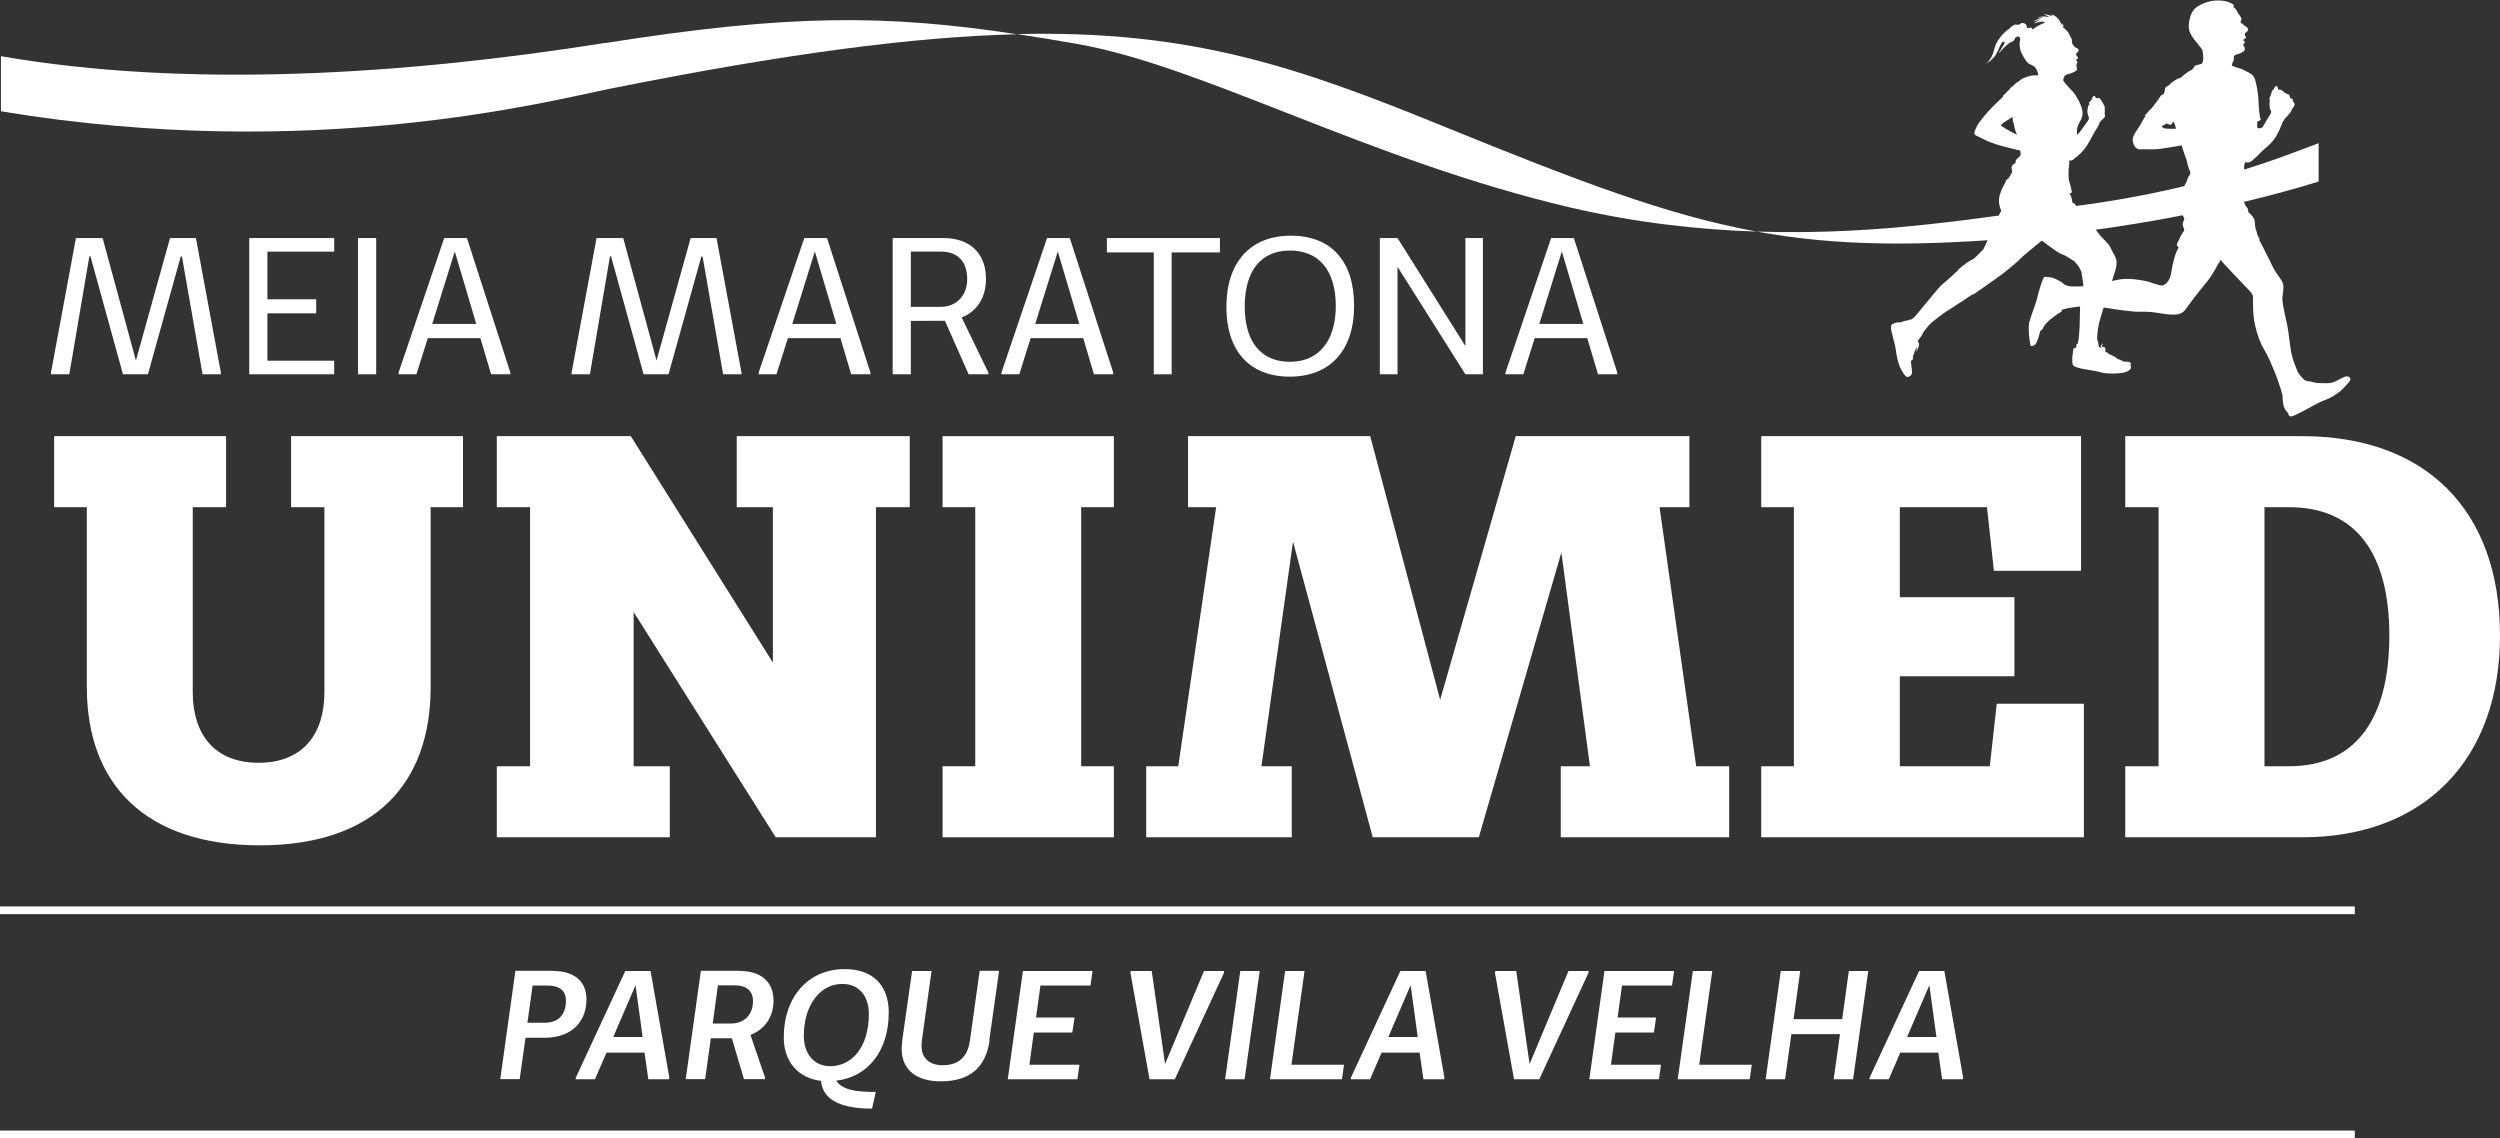
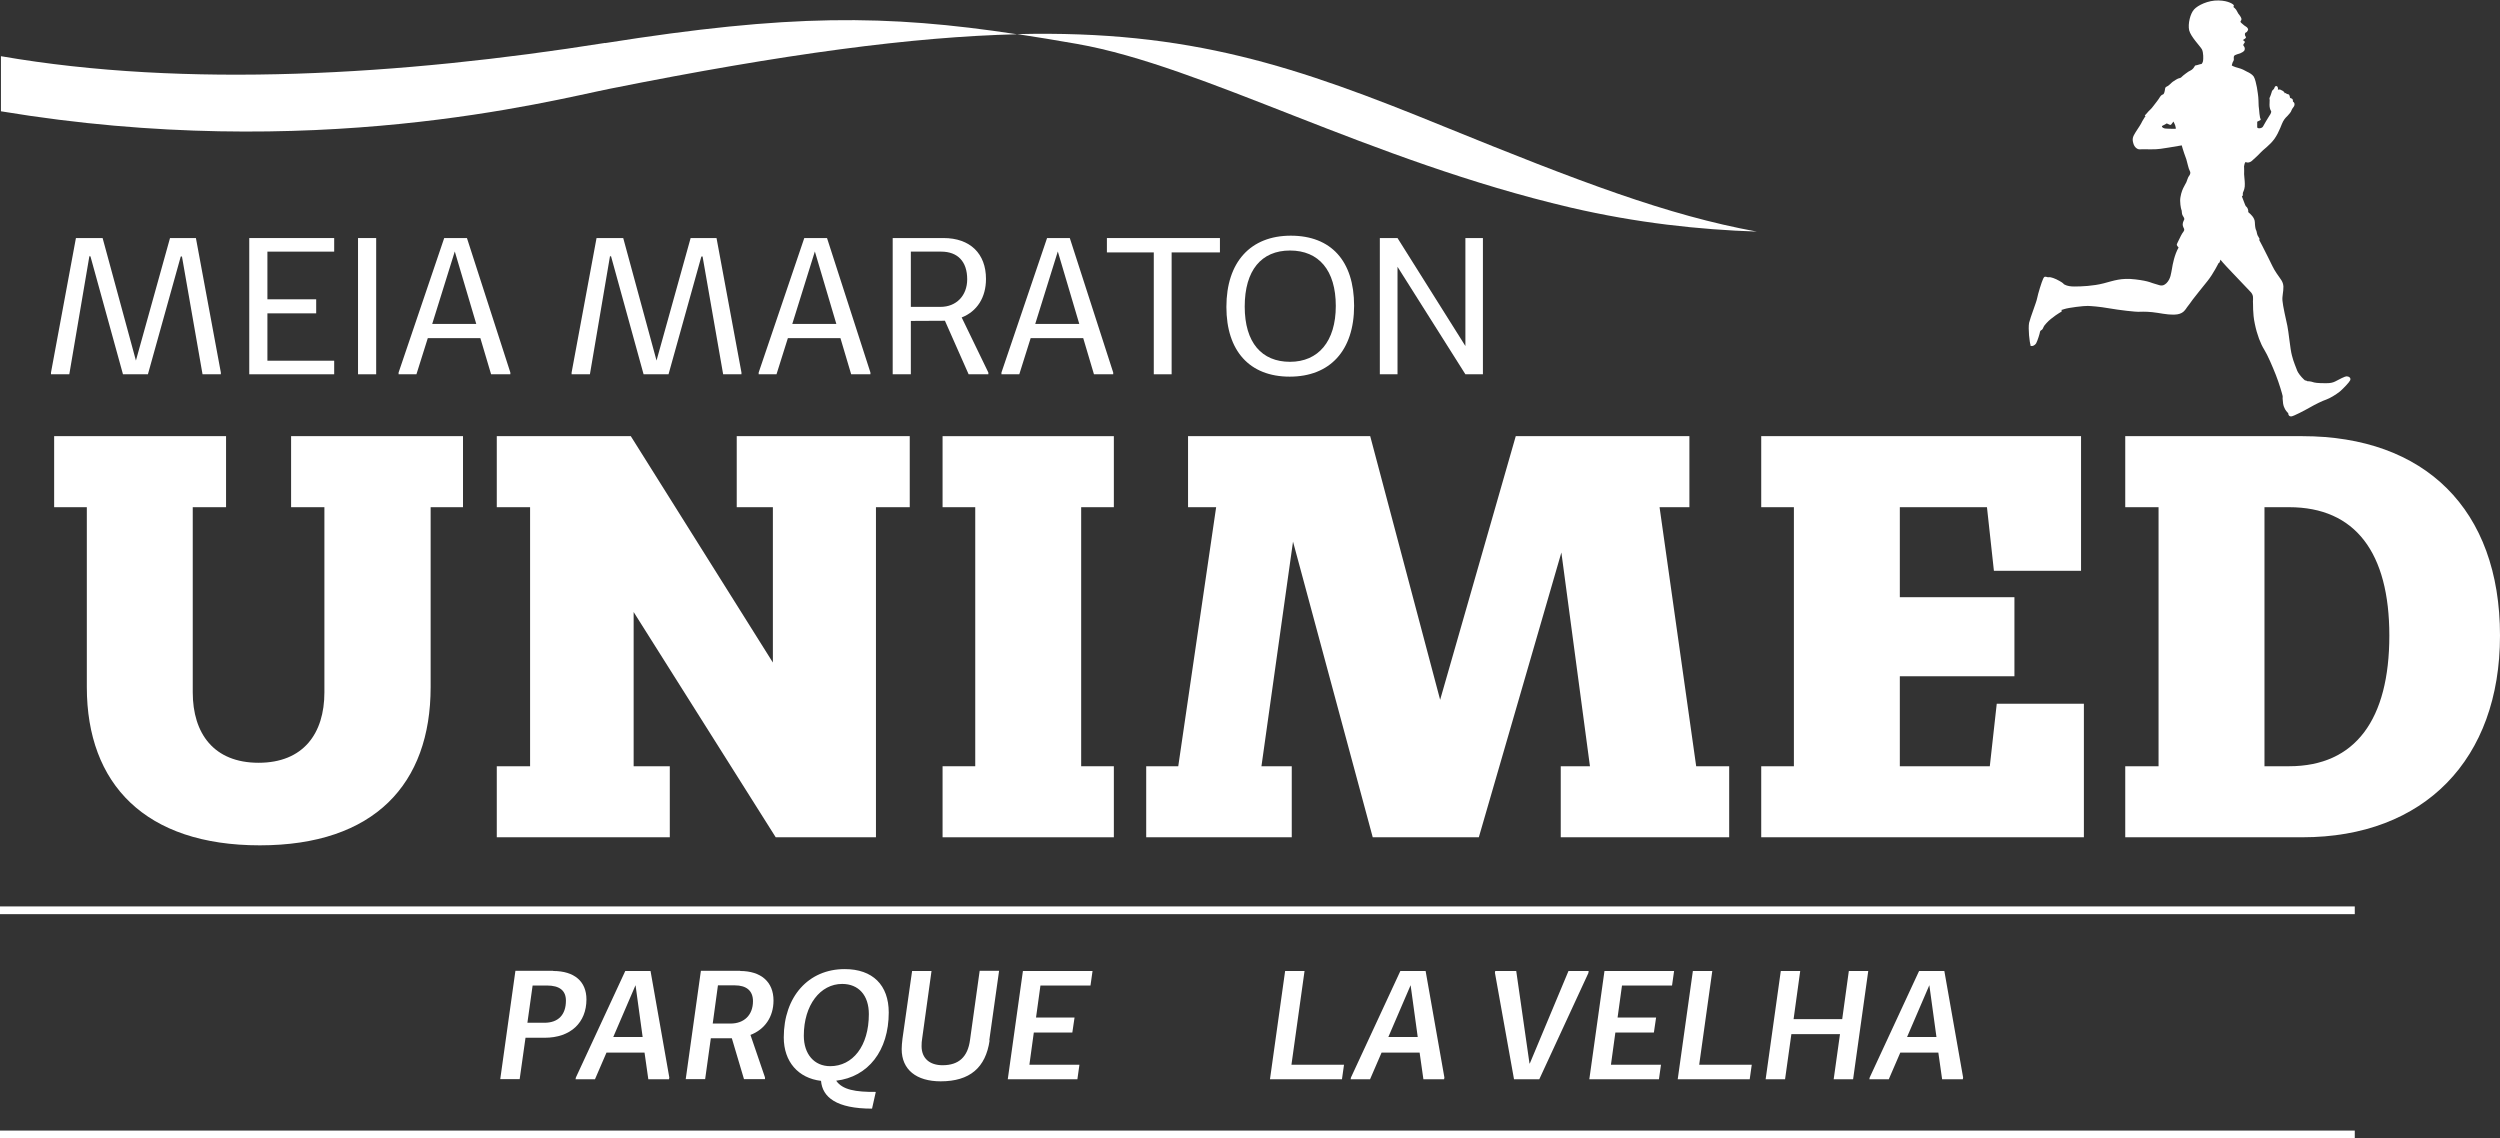
<svg xmlns="http://www.w3.org/2000/svg" id="Camada_2" data-name="Camada 2" viewBox="0 0 158.37 72.11">
  <rect x="0" y="0" width="158.37" height="72.11" fill="#333333" stroke="none" />
  <defs>
    <style>
      .cls-1 {
        fill: #fff;
      }
    </style>
  </defs>
  <g id="Camada_1-2" data-name="Camada 1">
    <g>
      <g>
        <path class="cls-1" d="M29.35,32.13h-2.07v11.4c0,6.13-3.56,10.02-10.82,10.02s-10.96-3.88-10.96-10.02v-11.4h-2.07v-4.5h10.89v4.5h-2.11v11.73c0,2.61,1.34,4.46,4.17,4.46s4.17-1.85,4.17-4.46v-11.73h-2.11v-4.5h10.89v4.5Z" />
        <path class="cls-1" d="M57.63,32.13h-2.14v20.91h-6.35l-9-14.27v9.77h2.29v4.5h-10.96v-4.5h2.11v-16.41h-2.11v-4.5h8.49l9,14.34v-9.84h-2.29v-4.5h10.96v4.5Z" />
        <path class="cls-1" d="M68.49,32.13v16.41h2.07v4.5h-10.85v-4.5h2.07v-16.41h-2.07v-4.5h10.85v4.5h-2.07Z" />
        <path class="cls-1" d="M109.54,48.54v4.5h-10.67v-4.5h1.85l-1.81-13.54-5.23,18.04h-6.72l-5.05-18.73-2,14.23h1.92v4.5h-9.22v-4.5h2.03l2.4-16.41h-1.78v-4.5h11.54l4.43,16.7,4.79-16.7h11v4.5h-1.89l2.32,16.41h2.07Z" />
        <path class="cls-1" d="M132.01,44.58v8.46h-20.44v-4.5h2.07v-16.41h-2.07v-4.5h20.26v8.53h-5.52l-.44-4.03h-5.52v5.7h7.26v5.01h-7.26v5.7h5.7l.44-3.96h5.52Z" />
        <path class="cls-1" d="M158.37,40.26c0,7.84-4.79,12.78-12.52,12.78h-11.22v-4.5h2.11v-16.41h-2.11v-4.5h11.22c7.73,0,12.52,4.61,12.52,12.63ZM151.36,40.26c0-5.23-2.14-8.13-6.35-8.13h-1.56v16.41h1.56c4.21,0,6.35-2.98,6.35-8.28Z" />
      </g>
      <g>
        <path class="cls-1" d="M13.98,23.71h-1.15l-1.31-7.5v.04h-.07s-2.08,7.46-2.08,7.46h-1.58l-2.06-7.47h-.06v-.06s-1.28,7.53-1.28,7.53h-1.16v-.11l1.58-8.52h1.69l2.11,7.76,2.16-7.76h1.64l1.58,8.52v.11Z" />
        <path class="cls-1" d="M16.94,18.96h3.09v.89h-3.09v3h4.23v.86h-5.38v-8.63h5.38v.86h-4.23v3.02Z" />
        <path class="cls-1" d="M23.83,23.71h-1.15v-8.63h1.15v8.63Z" />
        <path class="cls-1" d="M32.33,23.71h-1.22l-.68-2.29h-3.33l-.72,2.29h-1.13v-.11l2.89-8.52h1.44l2.75,8.52v.11ZM28.81,15.93l-1.43,4.59h2.79l-1.36-4.59Z" />
        <path class="cls-1" d="M46.96,23.71h-1.15l-1.31-7.5v.04h-.07s-2.08,7.46-2.08,7.46h-1.58l-2.06-7.47h-.06v-.06s-1.28,7.53-1.28,7.53h-1.16v-.11l1.58-8.52h1.69l2.11,7.76,2.16-7.76h1.64l1.58,8.52v.11Z" />
        <path class="cls-1" d="M55.14,23.71h-1.22l-.68-2.29h-3.33l-.72,2.29h-1.13v-.11l2.89-8.52h1.44l2.75,8.52v.11ZM51.62,15.93l-1.43,4.59h2.79l-1.36-4.59Z" />
        <path class="cls-1" d="M62.61,23.71h-1.25l-1.5-3.39h-.15s-2.01.01-2.01.01v3.38h-1.15v-8.63h3.22c1.69,0,2.69.99,2.69,2.59,0,1.18-.57,2.06-1.54,2.44l1.69,3.49v.11ZM59.58,19.44c.99,0,1.69-.7,1.69-1.75,0-1.12-.6-1.75-1.65-1.75h-1.92v3.5h1.89Z" />
        <path class="cls-1" d="M70.52,23.71h-1.22l-.68-2.29h-3.33l-.72,2.29h-1.13v-.11l2.89-8.52h1.44l2.75,8.52v.11ZM67.01,15.93l-1.43,4.59h2.79l-1.36-4.59Z" />
        <path class="cls-1" d="M74.22,15.99v7.72h-1.13v-7.72h-2.97v-.91h7.16v.91h-3.06Z" />
        <path class="cls-1" d="M77.69,19.44c0-2.84,1.53-4.51,4.08-4.51s4.01,1.6,4.01,4.44-1.53,4.49-4.08,4.49-4.01-1.64-4.01-4.41ZM84.62,19.38c0-2.26-1.08-3.51-2.9-3.51s-2.87,1.26-2.87,3.55,1.08,3.5,2.87,3.5,2.9-1.29,2.9-3.54Z" />
        <path class="cls-1" d="M93.94,23.71h-1.11l-4.3-6.81v6.81h-1.12v-8.63h1.12l4.3,6.84v-6.84h1.11v8.63Z" />
-         <path class="cls-1" d="M102.45,23.71h-1.22l-.68-2.29h-3.33l-.72,2.29h-1.13v-.11l2.89-8.52h1.44l2.75,8.52v.11ZM98.94,15.93l-1.43,4.59h2.79l-1.36-4.59Z" />
      </g>
-       <path class="cls-1" d="M135,23.06c-.04-.12-.13-.14-.23-.15-.1,0-.23.02-.3-.03-.08-.05-.16-.09-.21-.11-.05-.02-.12,0-.15-.06-.04-.05-.09-.08-.17-.12-.07-.04-.12-.05-.16-.08-.06-.03-.12-.05-.18-.09-.06-.04-.12-.09-.16-.12-.04-.03-.07.03-.07-.05,0-.07.03-.23-.07-.26-.07-.02-.23,0-.14-.1.08-.11.05-.17,0-.09-.06.09-.1.09-.08.15.03.06.06.11-.03.07-.08-.04-.1-.05-.11-.14,0-.09-.05-.26-.06-.3,0-.03-.03-.03-.03-.07s0-.53.12-1.04c.13-.51.33-1.08.39-1.3.05-.23.1-.32.1-.32,0,0,.03.02.05-.07.03-.09.08-.32.12-.5.05-.18.1-.17.12-.27.03-.11.08-.39.19-.69.12-.31.18-.69.11-.91-.06-.22-.22-.4-.34-.7-.09-.24-.53-.63-.61-.72-.06-.08-.4-.52-.84-1.05-.44-.54-.52-.7-.58-.73-.05-.03-.07-.02-.11-.1-.04-.08-.16-.23-.21-.25-.05-.01-.08.01-.09-.11-.01-.13-.08-.34-.11-.4-.04-.06-.13-.06-.06-.08.07-.03.17-.05.14-.15-.03-.1-.06-.33-.11-.47-.04-.14-.08-.23-.09-.42,0-.18,0-.41,0-.47.01-.07.04-.3.04-.38.01-.08.01-.22.01-.22,0,0,.13.04.23-.04.09-.09.18-.14.25-.2.07-.05.39-.33.63-.69.22-.36.54-.98.61-1.07.05-.09.11-.14.15-.27.04-.14.1-.21.19-.29.08-.08.2-.17.2-.25,0-.09-.04-.2-.02-.26.02-.06,0-.09,0-.14,0-.05,0-.19,0-.21-.02-.02-.06-.1-.11-.2-.06-.1-.1-.16-.14-.23-.06-.07-.09-.11-.2-.1h-.12s-.01-.12-.08-.13c-.09-.01-.12.08-.15.15-.03.07-.05.13-.07.14-.02.01-.24.17-.07.21,0,0-.08.07-.1.11-.02.04-.06.27-.06.38,0,.11.05.23.07.29.02.05.06.14-.01.25-.06.11-.27.37-.38.54-.11.17-.25.33-.29.36-.04.03-.06.02-.05-.05.01-.07,0-.22,0-.22,0,0,0-.06.06-.27.06-.2.38-.54.28-.99-.1-.44-.33-.78-.45-.99-.12-.2-.81-.81-.76-.95l.05-.14s.03-.09.06-.11c.02-.03.12-.08.26-.11.12-.03.47-.15.5-.27.02-.12-.06-.24-.03-.33.04-.08.09-.14.04-.2-.05-.07-.09-.05-.09-.05,0,0,.01-.03.06-.07.05-.04.11-.03.08-.11-.03-.07-.15-.18-.11-.25.03-.06.17-.11.16-.23-.02-.12-.14-.09-.27-.22-.1-.12-.16-.2-.16-.3s.01-.13-.03-.22c-.04-.09-.13-.22-.16-.31-.03-.08-.17-.23-.25-.29-.09-.07-.14-.11-.14-.11,0,0,.1-.05.06-.15,0,0-.03.09-.06.1,0,0,.03-.13-.05-.23,0,0,.01.1-.03.13,0,0-.14-.54-.67-.67,0,0,.08.06.12.13,0,0-.36-.13-.59-.13,0,0,.31.12.39.19,0,0-.42-.13-.78.04,0,0,.26-.04.35-.01,0,0-.42.08-.59.25,0,0,.34-.14.44-.12h0s-.27.09-.41.24c0,0,.37-.15.56-.12.19.03.16.03.06.09-.11.06-.36.15-.53.28-.17.14-.2.11-.21.08-.02-.03-.04-.1-.11-.07-.07.03-.08.02-.12.03-.02,0-.06,0-.09-.03-.02-.04,0-.21-.17-.27-.16-.06-.24,0-.27.04-.02.03-.05.03-.08.03-.03,0-.02.05-.07.03-.04-.02-.18-.09-.43.13-.03.03-.06.07-.09.1-.18.11-.36.27-.55.5-.29.36-.37.6-.45.93-.16.64-.56.81-.56.81,0,0,.45-.17.71-.61.18-.3.31-.77.43-.79.29-.06-.07.37-.23.65-.17.29.41-.5.76-.64.35-.13.06-.21.43-.36,0,0,.01,0,.01,0,0,0,.01,0,.02.01.04.05.09.07.09.07,0,0,.03.13,0,.22-.04.11-.03.48.09.74.12.26.31.55.41.64.16.15.38.13.52.37.14.25.14.38.14.41,0,.03-.16,0-.35.02-.26.02-.71.21-.75.26-.04.05-.16.12-.27.2-.12.08-.21.19-.23.21,0,.02-.1.03-.15.11-.05.09-.09.12-.18.2-.08.08-.2.22-.22.24-.02,0-.08.04-.08.07-.02.02,0,.06,0,.06,0,0-.59.54-.94.93-.35.39-.63.76-.71.92-.07.16-.22.42-.15.53.07.11.27.13.51.28.23.14.67.29.94.38.27.09,1.34.35,1.44.37,0,0,.05.23,0,.32-.06.09-.29.24-.29.33,0,.09.01.12-.07.17-.09.05-.2.14-.19.25,0,.1.05.23.04.28,0,0-.02.05-.09.17-.06.13-.11.17-.15.23-.05.06-.15.11-.16.16-.01.05-.02.1-.06.16-.05.06-.38.65-.38,1.09,0,.42.16.61.14.67-.02.06-.17.23-.14.33.01.1.05.18,0,.23-.06.03-.11.07-.11.15s0,.09-.05.12c-.04.03-.08.14-.14.24-.06.11-.31.55-.41.76-.1.2-.25.56-.28.59-.03.04-.6.64-.69.65-.05,0-.51.28-.9.64-.02.02-.01.05-.04.07-.45.43-.95.85-1.02.91-.14.12-.76.88-.99,1.16-.24.28-.65.79-.7.84-.05.06-.21.17-.24.19-.02,0-.06-.03-.09,0-.02.03,0,.02-.1.04-.11.01-.23.04-.33.08-.08.04-.08.05-.24.05-.18,0-.4.08-.46.14-.04.06-.08.13,0,.51.09.38.22.8.26,1.1.03.3.14.83.27,1.11.14.27.34.64.5.6.15-.04.23-.13.25-.24.02-.1-.04-.47-.05-.58-.02-.11-.02-.15,0-.2.04-.05.11-.08.12-.15,0-.08-.02-.15.01-.2.02-.05.08-.14.08-.2s.02-.07.05-.12c.02-.04.05-.15.09-.15.04,0,.02.03.01.06,0,.03-.06.18-.02.16.05-.02.06-.19.1-.22.03-.03.05-.09.05-.17s0-.12,0-.14c0-.02-.11-.1-.06-.15.05-.06.22-.29.26-.37.05-.08.07-.08.03-.1,0,0,.36-.5.6-.7.24-.19.64-.51.92-.69.29-.18.71-.46.71-.46,0,0,.31-.18.48-.31.05-.03.22-.15.46-.31,0,0,.02.04.07,0,.36-.24,1.74-1.22,1.84-1.3.17-.13.78-.62.98-.82.2-.2.4-.39.69-.62.29-.23.76-.62.76-.62,0,0,.02-.05.07-.02.04.02.43.33.65.48.23.15.4.29.59.36.19.07.32.15.43.22.12.08.4.24.41.27,0,.03.17.19.23.29.06.09.18.34.18.37,0,.03.13.78.12.87-.01.1-.15.64-.15.64,0,0-.06.41-.06.68s-.02.98-.03,1.28c-.02.3-.04.72-.08.88-.04.15-.05.19-.05.19,0,0-.03-.02-.06.02-.02.05,0,.1-.03.17-.04.06-.03.07-.07.08-.05.01-.09-.04-.1.05-.03.1-.02.24-.06.39-.02.15-.02.38-.01.46,0,.08.05.22.15.26.09.04.37.13.7.18.33.05.76.12,1.01.2.26.08,1.21.1,1.57-.05.37-.15.29-.32.24-.44ZM127,8.11c-.16-.08-.25-.17-.25-.17,0,0,.13-.16.31-.26.18-.1.42-.28.42-.28,0,0,.02.22.03.28.03.06.07.15.09.33.02.17.17.52.17.52-.14-.05-.63-.32-.77-.41Z" />
      <path class="cls-1" d="M128.59,21.84c.06.16.31.06.4-.1.09-.17.23-.62.24-.72.01-.09.11-.1.16-.17.05-.07.05-.18.24-.37.17-.2.41-.37.6-.51.21-.15.26-.16.33-.21.07-.04.06-.07.03-.11-.03-.03-.08.02.18-.07.26-.09,1.25-.21,1.49-.2.24.01.71.04,1.34.15.63.11,1.7.24,1.95.22.25-.01.64-.01,1.13.07.49.08.9.15,1.27.09.38-.07.5-.31.59-.44.11-.13.23-.31.37-.5.15-.19.58-.74.94-1.18.36-.45.69-1.12.69-1.12,0,0,.03,0,.06-.04.02-.03.06-.18.06-.18,0,0,.19.24.71.78.51.54.93.98,1.16,1.22.26.24.19.47.19.64.02.16-.03.74.12,1.43.14.69.37,1.27.59,1.62.22.35.53,1.08.74,1.61.21.53.41,1.22.43,1.33.02.11,0,.1,0,.1,0,0-.01.07.03.38.05.31.2.48.26.55.06.07.07.03.07.12.02.08.06.15.18.15.14,0,.87-.39,1.19-.57.31-.18.79-.42,1.04-.5.24-.09.58-.29.86-.51.25-.22.59-.58.65-.71.06-.14-.06-.24-.21-.25-.15,0-.47.19-.75.33-.29.14-.57.1-.92.1-.38-.01-.5-.07-.57-.09-.07-.02-.16-.03-.24-.03-.07,0-.06-.04-.1-.04-.04,0-.08-.02-.08-.02,0,0,.08.08-.08-.07-.16-.15-.34-.38-.4-.52-.05-.15-.25-.59-.34-.98-.11-.39-.21-1.52-.29-1.88-.08-.36-.29-1.29-.31-1.59-.03-.29.07-.57.06-.9-.02-.33-.18-.46-.42-.82-.24-.35-.32-.58-.55-1.03-.22-.46-.57-1.11-.57-1.11,0,0,.03-.01.03-.05,0-.03-.06-.1-.13-.24-.05-.13-.05-.27-.1-.34-.03-.07-.06-.22-.07-.49-.01-.29-.3-.53-.36-.58-.06-.05-.06-.04-.06-.11.02-.06-.05-.23-.1-.27-.08-.04-.11-.19-.16-.3-.05-.12-.14-.37-.14-.37,0,0,.04-.03.05-.04.01,0,.01-.09.01-.17,0-.04.1-.19.12-.41.02-.23-.02-.52-.02-.54,0-.06-.02-.19-.02-.25,0-.06.01-.34,0-.41-.02-.08.02-.16.03-.24.02-.07.07-.12.07-.12.12.08.28.02.37-.05.08-.07.39-.34.61-.58.1-.12.55-.43.84-.83.32-.45.47-.99.55-1.11.13-.23.2-.26.28-.35.08-.09.23-.24.26-.37.05-.13.16-.2.18-.31.03-.12-.05-.2-.08-.21-.04-.02,0-.11-.04-.16-.03-.05-.11-.07-.14-.08-.03-.02-.03-.03-.03-.07,0-.04-.03-.1-.05-.14-.02-.03-.15-.05-.15-.05-.05-.09-.13-.04-.13-.04,0,0,0-.03-.03-.08-.03-.04-.12-.1-.24-.15-.11-.03-.16.01-.16.01.03-.12-.03-.24-.09-.24-.07,0-.09.03-.12.09-.03.06-.02.09-.09.14-.05.05-.07.06-.1.18-.04.11-.06.21-.1.28-.04.07-.04.12-.02.18,0,.05,0,.17-.01.33,0,.15.04.3.09.37.05.06-.01.19-.11.33-.1.14-.32.54-.39.66-.06.13-.36.16-.37.05,0-.11,0-.35,0-.35,0,0,.13-.07.2-.1.05-.03,0-.07-.02-.16-.02-.08-.06-.41-.06-.49-.02-.07-.04-.39-.04-.61s-.07-.63-.1-.82c-.04-.2-.11-.54-.2-.68-.09-.13-.27-.24-.43-.31-.15-.08-.29-.17-.56-.24-.25-.06-.4-.15-.4-.15,0,0,.02-.13.06-.21.05-.08.06-.1.07-.16,0-.07-.02-.18.02-.24.04-.07.32-.14.38-.16.06-.03.24-.1.28-.21.04-.11-.01-.21-.07-.28-.05-.06.06-.15.08-.2.03-.05-.06-.13-.11-.14-.05,0,.13-.09.17-.14.04-.05,0-.1-.02-.12-.02-.02-.03-.08-.03-.13s.04-.1.08-.11c.04,0,.09-.09.12-.15.02-.05-.03-.16-.14-.22-.11-.06-.19-.15-.28-.22-.09-.08-.06-.11-.03-.15.03-.03.04-.1.03-.13,0-.03-.06-.15-.12-.22-.07-.07-.09-.12-.16-.25-.05-.13-.23-.27-.23-.27,0,0,.03-.03.03-.1-.01-.06-.33-.3-.97-.31-.66-.02-1.32.31-1.55.57-.24.26-.4.91-.31,1.32.1.41.71,1.02.81,1.21.1.2.09.61.07.72-.01.11-.09.2-.09.2,0,0-.07.02-.1.02-.03,0-.2.07-.27.07-.07,0-.07.09-.17.2-.09.11-.21.14-.3.2-.07.05-.29.2-.39.3-.09.11-.17.11-.24.13-.07.02-.24.13-.36.21-.11.08-.25.26-.39.31-.13.05-.08.19-.14.36-.06.17-.08.11-.17.17-.1.07-.14.2-.3.4-.16.19-.3.42-.43.53-.13.11-.26.3-.32.34-.06.05.03.06.03.06,0,0-.12.16-.21.33-.08.18-.23.4-.42.69-.18.29-.23.42-.15.7.07.28.28.4.4.39.11,0,.31-.01.73,0,.43.01.8-.06,1.11-.11.3-.05.83-.14.83-.14,0,0,.09.33.15.49.05.14.07.2.14.39.06.18.13.58.22.74.1.16-.05.32-.09.38-.03.06-.07.18-.13.34-.08.16-.08.13-.14.26-.08.14-.18.37-.23.67-.06.3.03.73.05.78.02.05.04.11.04.22,0,.11.07.21.14.33.04.12-.02.11-.07.28-.05.17,0,.26.07.41.04.15-.09.19-.2.43-.11.24-.25.49-.26.55-.03.06.11.2.11.2-.26.45-.38,1.08-.42,1.35-.06.27-.07.63-.35.91-.28.26-.44.11-.7.05-.24-.05-.34-.18-1.26-.29-.92-.11-1.36.08-2.02.25-.66.17-1.4.2-1.87.2-.46,0-.65-.15-.65-.15,0,0-.03-.07-.29-.21-.24-.14-.54-.25-.66-.23-.09.02-.09-.02-.16-.02-.05,0-.12-.06-.2.12-.09.18-.33.96-.38,1.23-.05.27-.42,1.18-.51,1.56-.07.38.03,1.27.1,1.43ZM137.82,8.16s-.53,0-.68-.02c-.15-.03-.23-.13-.16-.17.08-.04.24-.12.26-.14.02-.02.02-.01.09.02.06.02.15.09.2.05.04-.04.15-.2.15-.2,0,0,.08.14.11.23.03.09.06.23.03.23Z" />
      <g>
-         <path class="cls-1" d="M129.85,13.25c-3.81.39-10.42,1.69-18.56,1.42,5.04.92,10.13.97,17.44.33,7.19-.62,14.04-2.22,18.15-3.5v-2.43c-2.02.74-7.82,3.22-17.03,4.17Z" />
        <path class="cls-1" d="M38.33,2.72C25.42,4.77,11.77,5.59.06,3.56v3.49c19.75,3.28,34.79-.67,38.58-1.43,11.1-2.22,19.21-3.29,25.79-3.45-8.32-1.26-14.42-1.29-26.1.56Z" />
        <path class="cls-1" d="M64.44,2.16c1.21.18,2.46.39,3.78.62,7.99,1.4,18.5,7.38,31.28,10.37,4.17.97,8.13,1.4,11.79,1.52-5.66-1.03-11.25-3.17-19.83-6.66-9.31-3.8-16.05-6.11-27.02-5.85Z" />
      </g>
      <g>
        <path class="cls-1" d="M35.04,61.51c1.34,0,2.11.66,2.11,1.8,0,1.46-.99,2.43-2.65,2.43h-1.21l-.37,2.62h-1.23l.96-6.86h2.4ZM34.49,64.79c.88,0,1.36-.51,1.36-1.4,0-.64-.4-.96-1.21-.96h-.9l-.33,2.36h1.08Z" />
        <path class="cls-1" d="M42.38,68.37h-1.31l-.24-1.69h-2.41l-.73,1.69h-1.23l.02-.11,3.13-6.75h1.6l1.19,6.75-.02.11ZM40.26,62.41l-1.41,3.28h1.86l-.45-3.28Z" />
        <path class="cls-1" d="M46.88,61.51c1.33,0,2.12.69,2.12,1.87,0,1.04-.55,1.83-1.46,2.18l.92,2.69v.11h-1.33l-.77-2.59h-1.33l-.36,2.59h-1.23l.96-6.86h2.5ZM46.28,64.84c.86,0,1.42-.54,1.42-1.42,0-.67-.43-1-1.15-1h-1.07l-.33,2.42h1.13Z" />
        <path class="cls-1" d="M55.24,70.23c-2.25,0-3.14-.72-3.23-1.76-1.44-.17-2.36-1.21-2.36-2.75,0-2.58,1.56-4.33,3.86-4.33,1.77,0,2.79,1.01,2.79,2.75,0,2.42-1.3,4.08-3.33,4.32.4.58,1.23.72,2.51.71l-.24,1.07ZM52.59,67.54c1.42,0,2.45-1.26,2.45-3.3,0-1.19-.65-1.91-1.69-1.91-1.38,0-2.43,1.33-2.43,3.28,0,1.17.66,1.93,1.67,1.93Z" />
        <path class="cls-1" d="M62.69,65.91c-.25,1.72-1.25,2.59-3.1,2.59-1.54,0-2.47-.74-2.47-2.04,0-.2.02-.39.05-.66l.61-4.29h1.23l-.59,4.26c-.03.17-.04.32-.04.5,0,.78.52,1.21,1.33,1.21,1.03,0,1.6-.53,1.74-1.61l.61-4.37h1.23l-.62,4.4Z" />
        <path class="cls-1" d="M65.63,64.46h2.44l-.14.95h-2.44l-.28,2.04h3.17l-.13.92h-4.41l.96-6.86h4.41l-.13.92h-3.17l-.28,2.03Z" />
-         <path class="cls-1" d="M77.54,61.62l-3.12,6.75h-1.6l-1.21-6.75.02-.11h1.33l.84,5.86h.02l2.45-5.86h1.28l-.02.11Z" />
-         <path class="cls-1" d="M78.84,68.37h-1.23l.96-6.86h1.23l-.96,6.86Z" />
        <path class="cls-1" d="M85.01,68.37h-4.56l.96-6.86h1.23l-.83,5.94h3.33l-.13.92Z" />
        <path class="cls-1" d="M91.48,68.37h-1.31l-.24-1.69h-2.41l-.73,1.69h-1.23l.02-.11,3.13-6.75h1.6l1.19,6.75-.02.11ZM89.36,62.41l-1.41,3.28h1.86l-.45-3.28Z" />
        <path class="cls-1" d="M100.63,61.62l-3.12,6.75h-1.6l-1.21-6.75.02-.11h1.33l.84,5.86h.02l2.45-5.86h1.28l-.02.11Z" />
        <path class="cls-1" d="M102.47,64.46h2.44l-.14.95h-2.44l-.28,2.04h3.17l-.13.92h-4.41l.96-6.86h4.41l-.13.92h-3.17l-.28,2.03Z" />
        <path class="cls-1" d="M110.84,68.37h-4.56l.96-6.86h1.23l-.83,5.94h3.33l-.13.92Z" />
        <path class="cls-1" d="M117.39,68.37h-1.23l.4-2.86h-3.08l-.4,2.86h-1.23l.96-6.86h1.23l-.42,3.05h3.08l.42-3.05h1.23l-.96,6.86Z" />
        <path class="cls-1" d="M124.34,68.37h-1.31l-.24-1.69h-2.41l-.73,1.69h-1.23l.02-.11,3.13-6.75h1.6l1.19,6.75-.02.11ZM122.22,62.41l-1.41,3.28h1.86l-.45-3.28Z" />
      </g>
      <rect class="cls-1" x="0" y="57.42" width="149.17" height=".49" />
      <rect class="cls-1" x="0" y="71.62" width="149.17" height=".49" />
    </g>
  </g>
</svg>